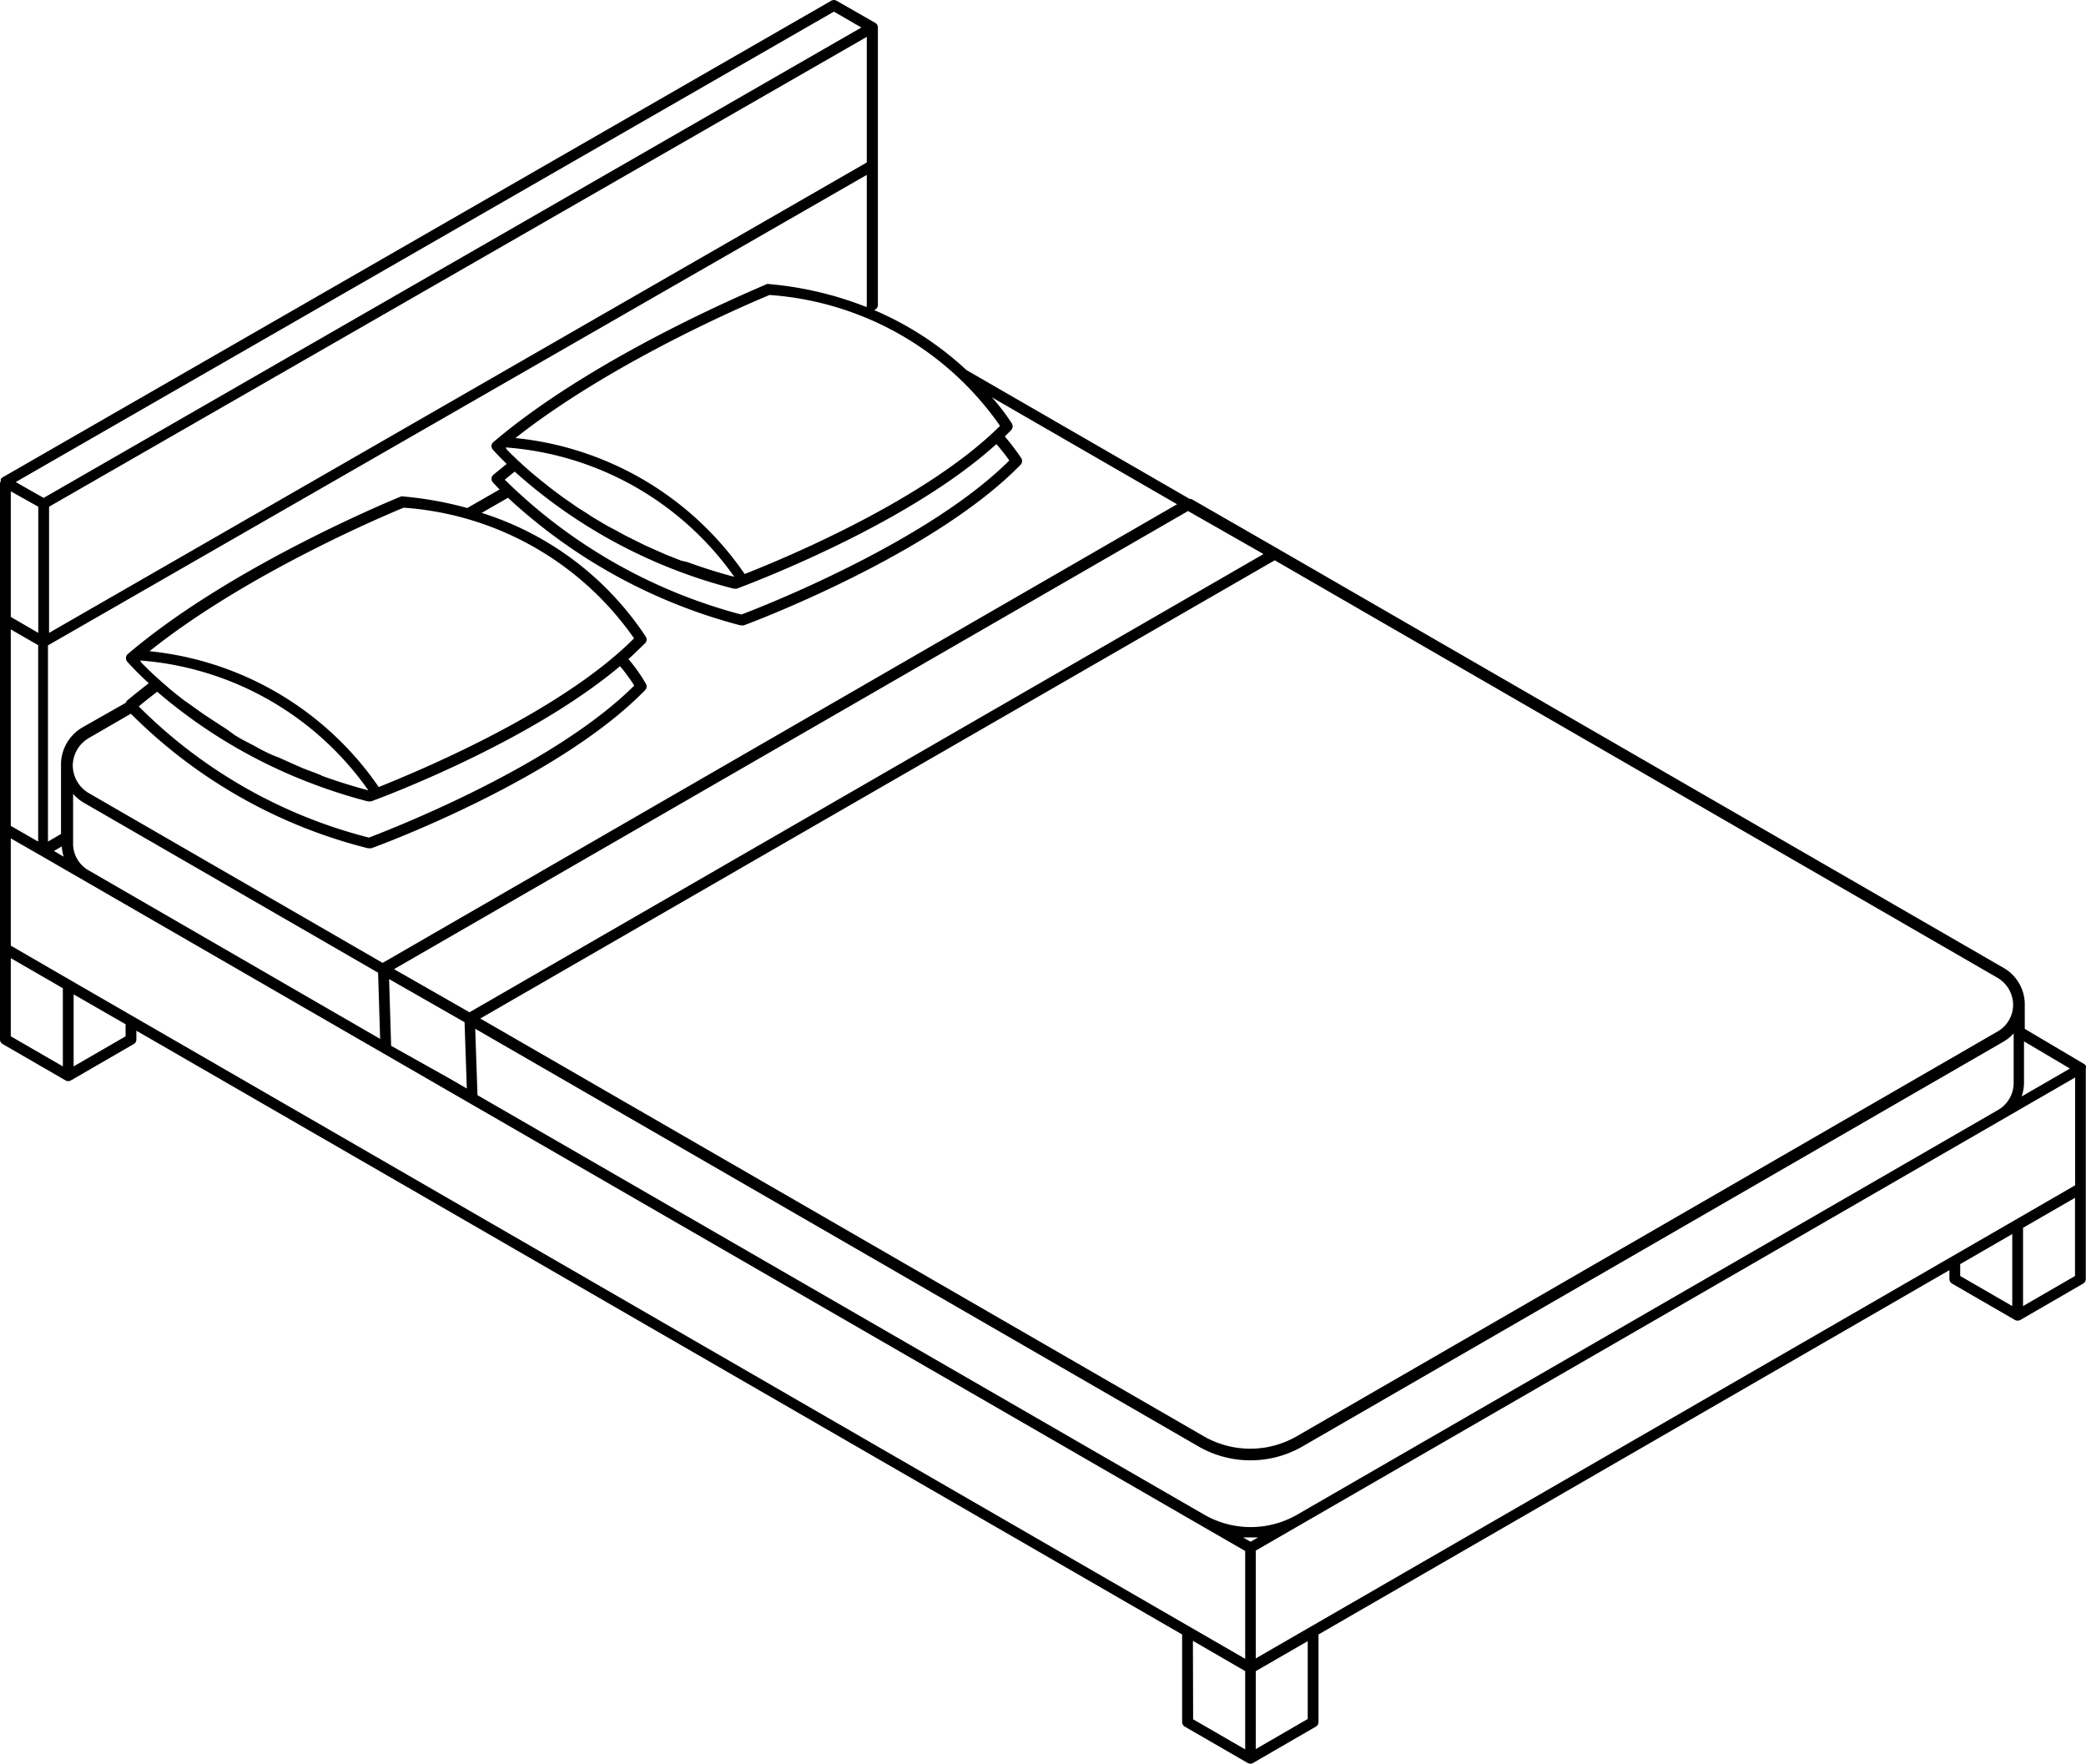
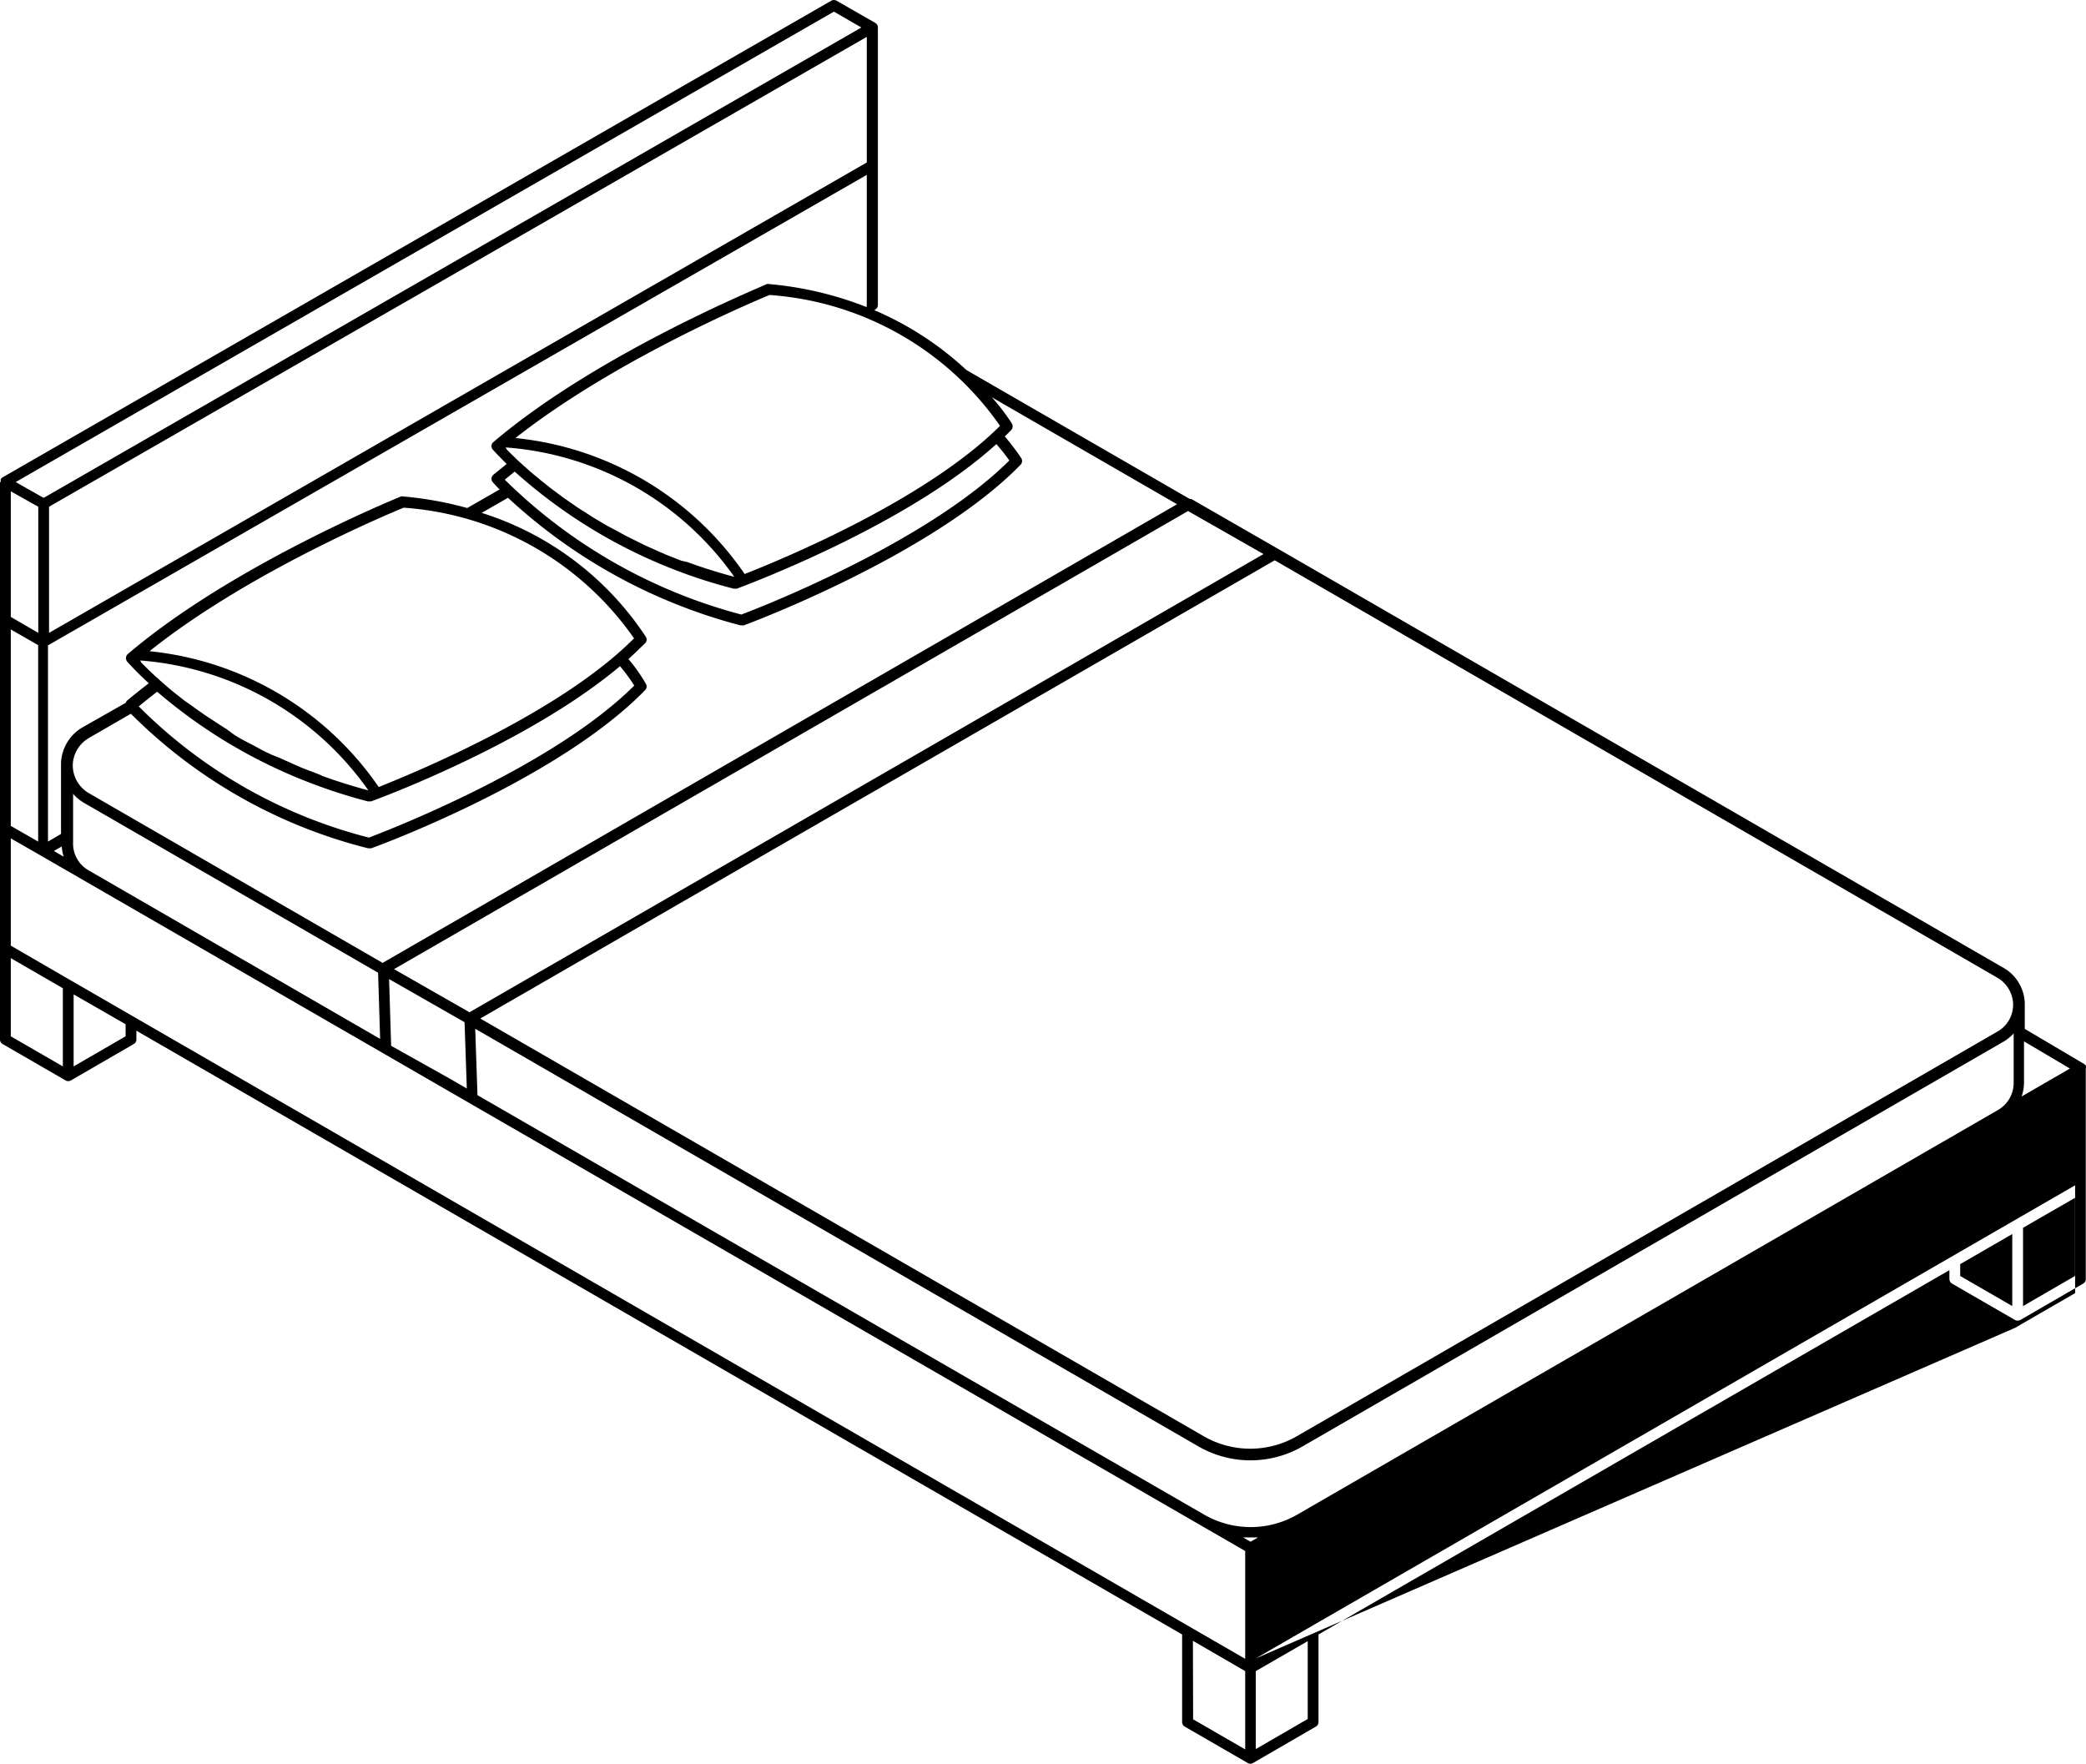
<svg xmlns="http://www.w3.org/2000/svg" viewBox="0 0 193.49 163.6">
  <g id="Layer_2" data-name="Layer 2">
    <g id="Layer_1-2" data-name="Layer 1">
-       <path d="M193.48,99.08a.47.47,0,0,0,0-.17l0-.06a.49.49,0,0,0-.16-.16l-5.51-3.26V93.16h0v-.09a3.88,3.88,0,0,0-.61-2,3.8,3.8,0,0,0-1.31-1.27l-67.3-38.87h0l-8-4.6a.54.54,0,0,0-.25-.06L89.64,34.32h0a29.6,29.6,0,0,0-8.56-5.56.5.5,0,0,0,.35-.47V15.37h0V2.55a.48.48,0,0,0-.25-.43h0L77.6.07a.5.5,0,0,0-.5,0L.25,44.27a.47.47,0,0,0-.18.19.28.28,0,0,0,0,.13.42.42,0,0,0,0,.12H0v12.8H0V96.41a.49.49,0,0,0,.25.43l5.83,3.37a.52.52,0,0,0,.25.07.59.59,0,0,0,.25-.07h0l5.82-3.37a.47.47,0,0,0,.25-.43V95.6l97,56v8.12a.49.49,0,0,0,.25.43l5.83,3.37a.52.52,0,0,0,.25.07.59.59,0,0,0,.25-.07l5.82-3.37a.47.47,0,0,0,.25-.43v-8.12l58.52-33.79v.82a.5.5,0,0,0,.25.43l5.83,3.37a.51.51,0,0,0,.25.06.57.57,0,0,0,.25-.06l5.82-3.37a.48.48,0,0,0,.25-.43V99.12S193.48,99.09,193.48,99.08Zm-77,54.74v-10l76-43.88v10l-5.57,3.22h0ZM6.58,90.94h0L1,87.71V77.76l2.79,1.6h0L115.5,143.86v10ZM80.4,15.07,4.55,58.7V47L80.4,3.42ZM12.14,66.2a47.31,47.31,0,0,0,22,12.48h.13l.17,0c.7-.25,17.31-6.36,25.4-14.67a.48.48,0,0,0,.08-.57,15,15,0,0,0-1.63-2.31c.54-.48,1.06-1,1.55-1.47a.49.49,0,0,0,.07-.59,28.47,28.47,0,0,0-15.23-11.5l2.44-1.4A50.45,50.45,0,0,0,68.67,58h.12A.47.47,0,0,0,69,58c.72-.26,17.58-6.59,25.66-14.89a.5.5,0,0,0,.06-.63,22.21,22.21,0,0,0-1.52-2l.59-.58a.53.53,0,0,0,.08-.6A19.31,19.31,0,0,0,92,36.85l17.18,9.92L35.49,89.31,8.23,73.56a3,3,0,0,1-1.48-2.63h0a3,3,0,0,1,1.48-2.47Zm46.68-7C52,66.05,38.93,71.47,35.13,73a29.37,29.37,0,0,0-21.26-12.6C23,53.1,36.1,47.64,37.44,47.09A28.45,28.45,0,0,1,58.82,59.22Zm-29,12.72-.6-.24c-.48-.18-1-.36-1.41-.55l-.71-.31-1.18-.53L25.19,70c-.36-.17-.72-.34-1.05-.52l-.7-.38-1-.52-.66-.39L21,67.62l-.61-.39-.79-.52L19,66.32l-.71-.5c-.18-.12-.34-.25-.51-.37L17.13,65l-.46-.36-.57-.45-.41-.34-.48-.42c-.13-.11-.24-.2-.35-.31l-.43-.38-.28-.26-.36-.34-.22-.22-.29-.29-.16-.16L13,61.26A28.52,28.52,0,0,1,34.17,73.31C32.64,72.9,31.18,72.44,29.81,71.94ZM29,72.7a48.84,48.84,0,0,0,5.12,1.63h.13l.17,0c.64-.23,14.53-5.34,23.09-12.54a15.65,15.65,0,0,1,1.32,1.8c-7.63,7.6-23,13.48-24.61,14.1A46.3,46.3,0,0,1,12.87,65.52c.54-.45,1.11-.9,1.71-1.36A48.25,48.25,0,0,0,29,72.7ZM92.76,39.5c-6.85,6.82-19.89,12.25-23.69,13.74A29.31,29.31,0,0,0,47.81,40.63C57,33.38,70.05,27.91,71.38,27.36A28.48,28.48,0,0,1,92.76,39.5Zm-45.86,2a28.51,28.51,0,0,1,21.21,12c-1.53-.4-3-.87-4.36-1.37L63.18,52l-1.44-.57-.68-.3-1.21-.54-.69-.34-1.08-.54c-.24-.12-.45-.24-.68-.37s-.66-.35-1-.53l-.65-.38c-.29-.18-.6-.35-.88-.53l-.6-.39c-.27-.17-.55-.34-.8-.51l-.57-.4-.71-.49-.52-.39-.63-.47-.47-.38c-.19-.15-.38-.29-.55-.44l-.43-.35-.47-.4-.37-.33c-.14-.12-.28-.24-.4-.36l-.32-.29-.32-.31-.26-.25-.25-.25-.2-.21ZM68.05,54.6h.13a.51.51,0,0,0,.17,0C69,54.34,84,48.83,92.42,41.19a18.11,18.11,0,0,1,1.2,1.52C86,50.32,70.44,56.38,68.76,57A49.05,49.05,0,0,1,46.82,44.49l.92-.75A48.29,48.29,0,0,0,68.05,54.6ZM116,143l-.7-.4c.23,0,.46,0,.7,0s.46,0,.69,0ZM36.09,90.81l7,4,.21,6.15-1.61-.93L36.28,97Zm149.17-.13a2.93,2.93,0,0,1,1.47,2.51,2.86,2.86,0,0,1-1.47,2.5l-65,37.54a8.64,8.64,0,0,1-8.58,0L44.55,94.47,75.24,76.76l43-24.79Zm-74.06,43.5a9.67,9.67,0,0,0,9.58,0l65-37.53a4,4,0,0,0,1-.8v4.56a2.9,2.9,0,0,1-1.48,2.56l-65,37.53a8.64,8.64,0,0,1-8.58,0L44.29,101.58l-.21-6.16Zm6-82.79L73.64,76.53,43.55,93.89l-7-4,73.65-42.49ZM7.73,74.43,35.07,90.22l.19,6.14-27-15.61a2.85,2.85,0,0,1-1.48-2.61V73.63A4,4,0,0,0,7.73,74.43Zm-2,4.08a3.8,3.8,0,0,0,.18.95L5,78.93ZM1,58.38l2.54,1.46V78.06L1,76.6ZM3.55,47V58.7L1,57.22V45.57ZM192,99.11l-4.48,2.59a4,4,0,0,0,.22-1.29V96.59ZM71.35,26.35a.45.45,0,0,0-.23,0C71,26.45,55.49,32.72,45.77,41h0a.46.46,0,0,0-.18.33.52.52,0,0,0,.12.37s.47.53,1.29,1.33c-.41.34-.83.67-1.23,1a.52.52,0,0,0-.18.35.49.49,0,0,0,.13.36s.24.27.62.66l-3,1.72a33.2,33.2,0,0,0-5.92-1.07.45.45,0,0,0-.23,0c-.16.07-15.62,6.33-25.33,14.61l0,0a.51.51,0,0,0-.06.71,28.22,28.22,0,0,0,2,2c-.69.54-1.36,1.07-2,1.6a.52.52,0,0,0-.14.22l-4,2.27a4,4,0,0,0-2,3.31v0h0V71h0v6.35l-1.21.71V59.86L80.4,16.22V28.28a.46.46,0,0,0,0,.21A32.18,32.18,0,0,0,71.35,26.35Zm6-25.27L79.9,2.55,4.05,46.18l-2-1.13-.59-.34ZM1,88.87l4.83,2.79v7.25L1,96.12Zm10.65,7.25L6.83,98.91V92.23L11.65,95Zm99,56.07L115.5,155v7.26l-4.83-2.79Zm10.65,7.25-4.82,2.79V155l4.82-2.78Zm60.52-42.19,4.83-2.79v6.68l-4.83-2.79Zm5.83,3.89v-7.26l4.82-2.78v7.25Z" />
+       <path d="M193.48,99.08a.47.47,0,0,0,0-.17l0-.06a.49.49,0,0,0-.16-.16l-5.51-3.26V93.16h0v-.09a3.88,3.88,0,0,0-.61-2,3.8,3.8,0,0,0-1.31-1.27l-67.3-38.87h0l-8-4.6a.54.54,0,0,0-.25-.06L89.64,34.32h0a29.6,29.6,0,0,0-8.56-5.56.5.5,0,0,0,.35-.47V15.37h0V2.55a.48.48,0,0,0-.25-.43h0L77.6.07a.5.5,0,0,0-.5,0L.25,44.27a.47.47,0,0,0-.18.19.28.28,0,0,0,0,.13.42.42,0,0,0,0,.12H0v12.8H0V96.41a.49.49,0,0,0,.25.43l5.83,3.37a.52.52,0,0,0,.25.07.59.59,0,0,0,.25-.07h0l5.82-3.37a.47.47,0,0,0,.25-.43V95.6l97,56v8.12a.49.49,0,0,0,.25.43l5.83,3.37a.52.52,0,0,0,.25.07.59.59,0,0,0,.25-.07l5.82-3.37a.47.47,0,0,0,.25-.43v-8.12l58.52-33.79v.82a.5.5,0,0,0,.25.43l5.83,3.37a.51.51,0,0,0,.25.06.57.57,0,0,0,.25-.06l5.82-3.37a.48.48,0,0,0,.25-.43V99.12S193.48,99.09,193.48,99.08Zm-77,54.74l76-43.88v10l-5.57,3.22h0ZM6.58,90.94h0L1,87.71V77.76l2.79,1.6h0L115.5,143.86v10ZM80.4,15.07,4.55,58.7V47L80.4,3.42ZM12.14,66.2a47.31,47.31,0,0,0,22,12.48h.13l.17,0c.7-.25,17.31-6.36,25.4-14.67a.48.48,0,0,0,.08-.57,15,15,0,0,0-1.63-2.31c.54-.48,1.06-1,1.55-1.47a.49.49,0,0,0,.07-.59,28.47,28.47,0,0,0-15.23-11.5l2.44-1.4A50.45,50.45,0,0,0,68.67,58h.12A.47.47,0,0,0,69,58c.72-.26,17.58-6.59,25.66-14.89a.5.5,0,0,0,.06-.63,22.21,22.21,0,0,0-1.52-2l.59-.58a.53.53,0,0,0,.08-.6A19.31,19.31,0,0,0,92,36.85l17.18,9.92L35.49,89.31,8.23,73.56a3,3,0,0,1-1.48-2.63h0a3,3,0,0,1,1.48-2.47Zm46.68-7C52,66.05,38.93,71.47,35.13,73a29.37,29.37,0,0,0-21.26-12.6C23,53.1,36.1,47.64,37.44,47.09A28.45,28.45,0,0,1,58.82,59.22Zm-29,12.72-.6-.24c-.48-.18-1-.36-1.41-.55l-.71-.31-1.18-.53L25.19,70c-.36-.17-.72-.34-1.05-.52l-.7-.38-1-.52-.66-.39L21,67.62l-.61-.39-.79-.52L19,66.32l-.71-.5c-.18-.12-.34-.25-.51-.37L17.13,65l-.46-.36-.57-.45-.41-.34-.48-.42c-.13-.11-.24-.2-.35-.31l-.43-.38-.28-.26-.36-.34-.22-.22-.29-.29-.16-.16L13,61.26A28.52,28.52,0,0,1,34.17,73.31C32.64,72.9,31.18,72.44,29.81,71.94ZM29,72.7a48.84,48.84,0,0,0,5.12,1.63h.13l.17,0c.64-.23,14.53-5.34,23.09-12.54a15.65,15.65,0,0,1,1.32,1.8c-7.63,7.6-23,13.48-24.61,14.1A46.3,46.3,0,0,1,12.87,65.52c.54-.45,1.11-.9,1.71-1.36A48.25,48.25,0,0,0,29,72.7ZM92.76,39.5c-6.85,6.82-19.89,12.25-23.69,13.74A29.31,29.31,0,0,0,47.81,40.63C57,33.38,70.05,27.91,71.38,27.36A28.48,28.48,0,0,1,92.76,39.5Zm-45.86,2a28.51,28.51,0,0,1,21.21,12c-1.53-.4-3-.87-4.36-1.37L63.18,52l-1.44-.57-.68-.3-1.21-.54-.69-.34-1.08-.54c-.24-.12-.45-.24-.68-.37s-.66-.35-1-.53l-.65-.38c-.29-.18-.6-.35-.88-.53l-.6-.39c-.27-.17-.55-.34-.8-.51l-.57-.4-.71-.49-.52-.39-.63-.47-.47-.38c-.19-.15-.38-.29-.55-.44l-.43-.35-.47-.4-.37-.33c-.14-.12-.28-.24-.4-.36l-.32-.29-.32-.31-.26-.25-.25-.25-.2-.21ZM68.05,54.6h.13a.51.51,0,0,0,.17,0C69,54.34,84,48.83,92.42,41.19a18.11,18.11,0,0,1,1.2,1.52C86,50.32,70.44,56.38,68.76,57A49.05,49.05,0,0,1,46.82,44.49l.92-.75A48.29,48.29,0,0,0,68.05,54.6ZM116,143l-.7-.4c.23,0,.46,0,.7,0s.46,0,.69,0ZM36.09,90.81l7,4,.21,6.15-1.61-.93L36.28,97Zm149.17-.13a2.93,2.93,0,0,1,1.47,2.51,2.86,2.86,0,0,1-1.47,2.5l-65,37.54a8.64,8.64,0,0,1-8.58,0L44.55,94.47,75.24,76.76l43-24.79Zm-74.06,43.5a9.67,9.67,0,0,0,9.58,0l65-37.53a4,4,0,0,0,1-.8v4.56a2.9,2.9,0,0,1-1.48,2.56l-65,37.53a8.64,8.64,0,0,1-8.58,0L44.29,101.58l-.21-6.16Zm6-82.79L73.64,76.53,43.55,93.89l-7-4,73.65-42.49ZM7.73,74.43,35.07,90.22l.19,6.14-27-15.61a2.85,2.85,0,0,1-1.48-2.61V73.63A4,4,0,0,0,7.73,74.43Zm-2,4.08a3.8,3.8,0,0,0,.18.95L5,78.93ZM1,58.38l2.54,1.46V78.06L1,76.6ZM3.55,47V58.7L1,57.22V45.57ZM192,99.11l-4.48,2.59a4,4,0,0,0,.22-1.29V96.59ZM71.35,26.35a.45.45,0,0,0-.23,0C71,26.45,55.49,32.72,45.77,41h0a.46.46,0,0,0-.18.33.52.52,0,0,0,.12.37s.47.53,1.29,1.33c-.41.34-.83.67-1.23,1a.52.52,0,0,0-.18.35.49.49,0,0,0,.13.36s.24.27.62.66l-3,1.72a33.2,33.2,0,0,0-5.92-1.07.45.45,0,0,0-.23,0c-.16.07-15.62,6.33-25.33,14.61l0,0a.51.51,0,0,0-.06.71,28.22,28.22,0,0,0,2,2c-.69.54-1.36,1.07-2,1.6a.52.52,0,0,0-.14.22l-4,2.27a4,4,0,0,0-2,3.31v0h0V71h0v6.35l-1.21.71V59.86L80.4,16.22V28.28a.46.46,0,0,0,0,.21A32.18,32.18,0,0,0,71.35,26.35Zm6-25.27L79.9,2.55,4.05,46.18l-2-1.13-.59-.34ZM1,88.87l4.83,2.79v7.25L1,96.12Zm10.65,7.25L6.83,98.91V92.23L11.65,95Zm99,56.07L115.5,155v7.26l-4.83-2.79Zm10.65,7.25-4.82,2.79V155l4.82-2.78Zm60.52-42.19,4.83-2.79v6.68l-4.83-2.79Zm5.83,3.89v-7.26l4.82-2.78v7.25Z" />
    </g>
  </g>
</svg>